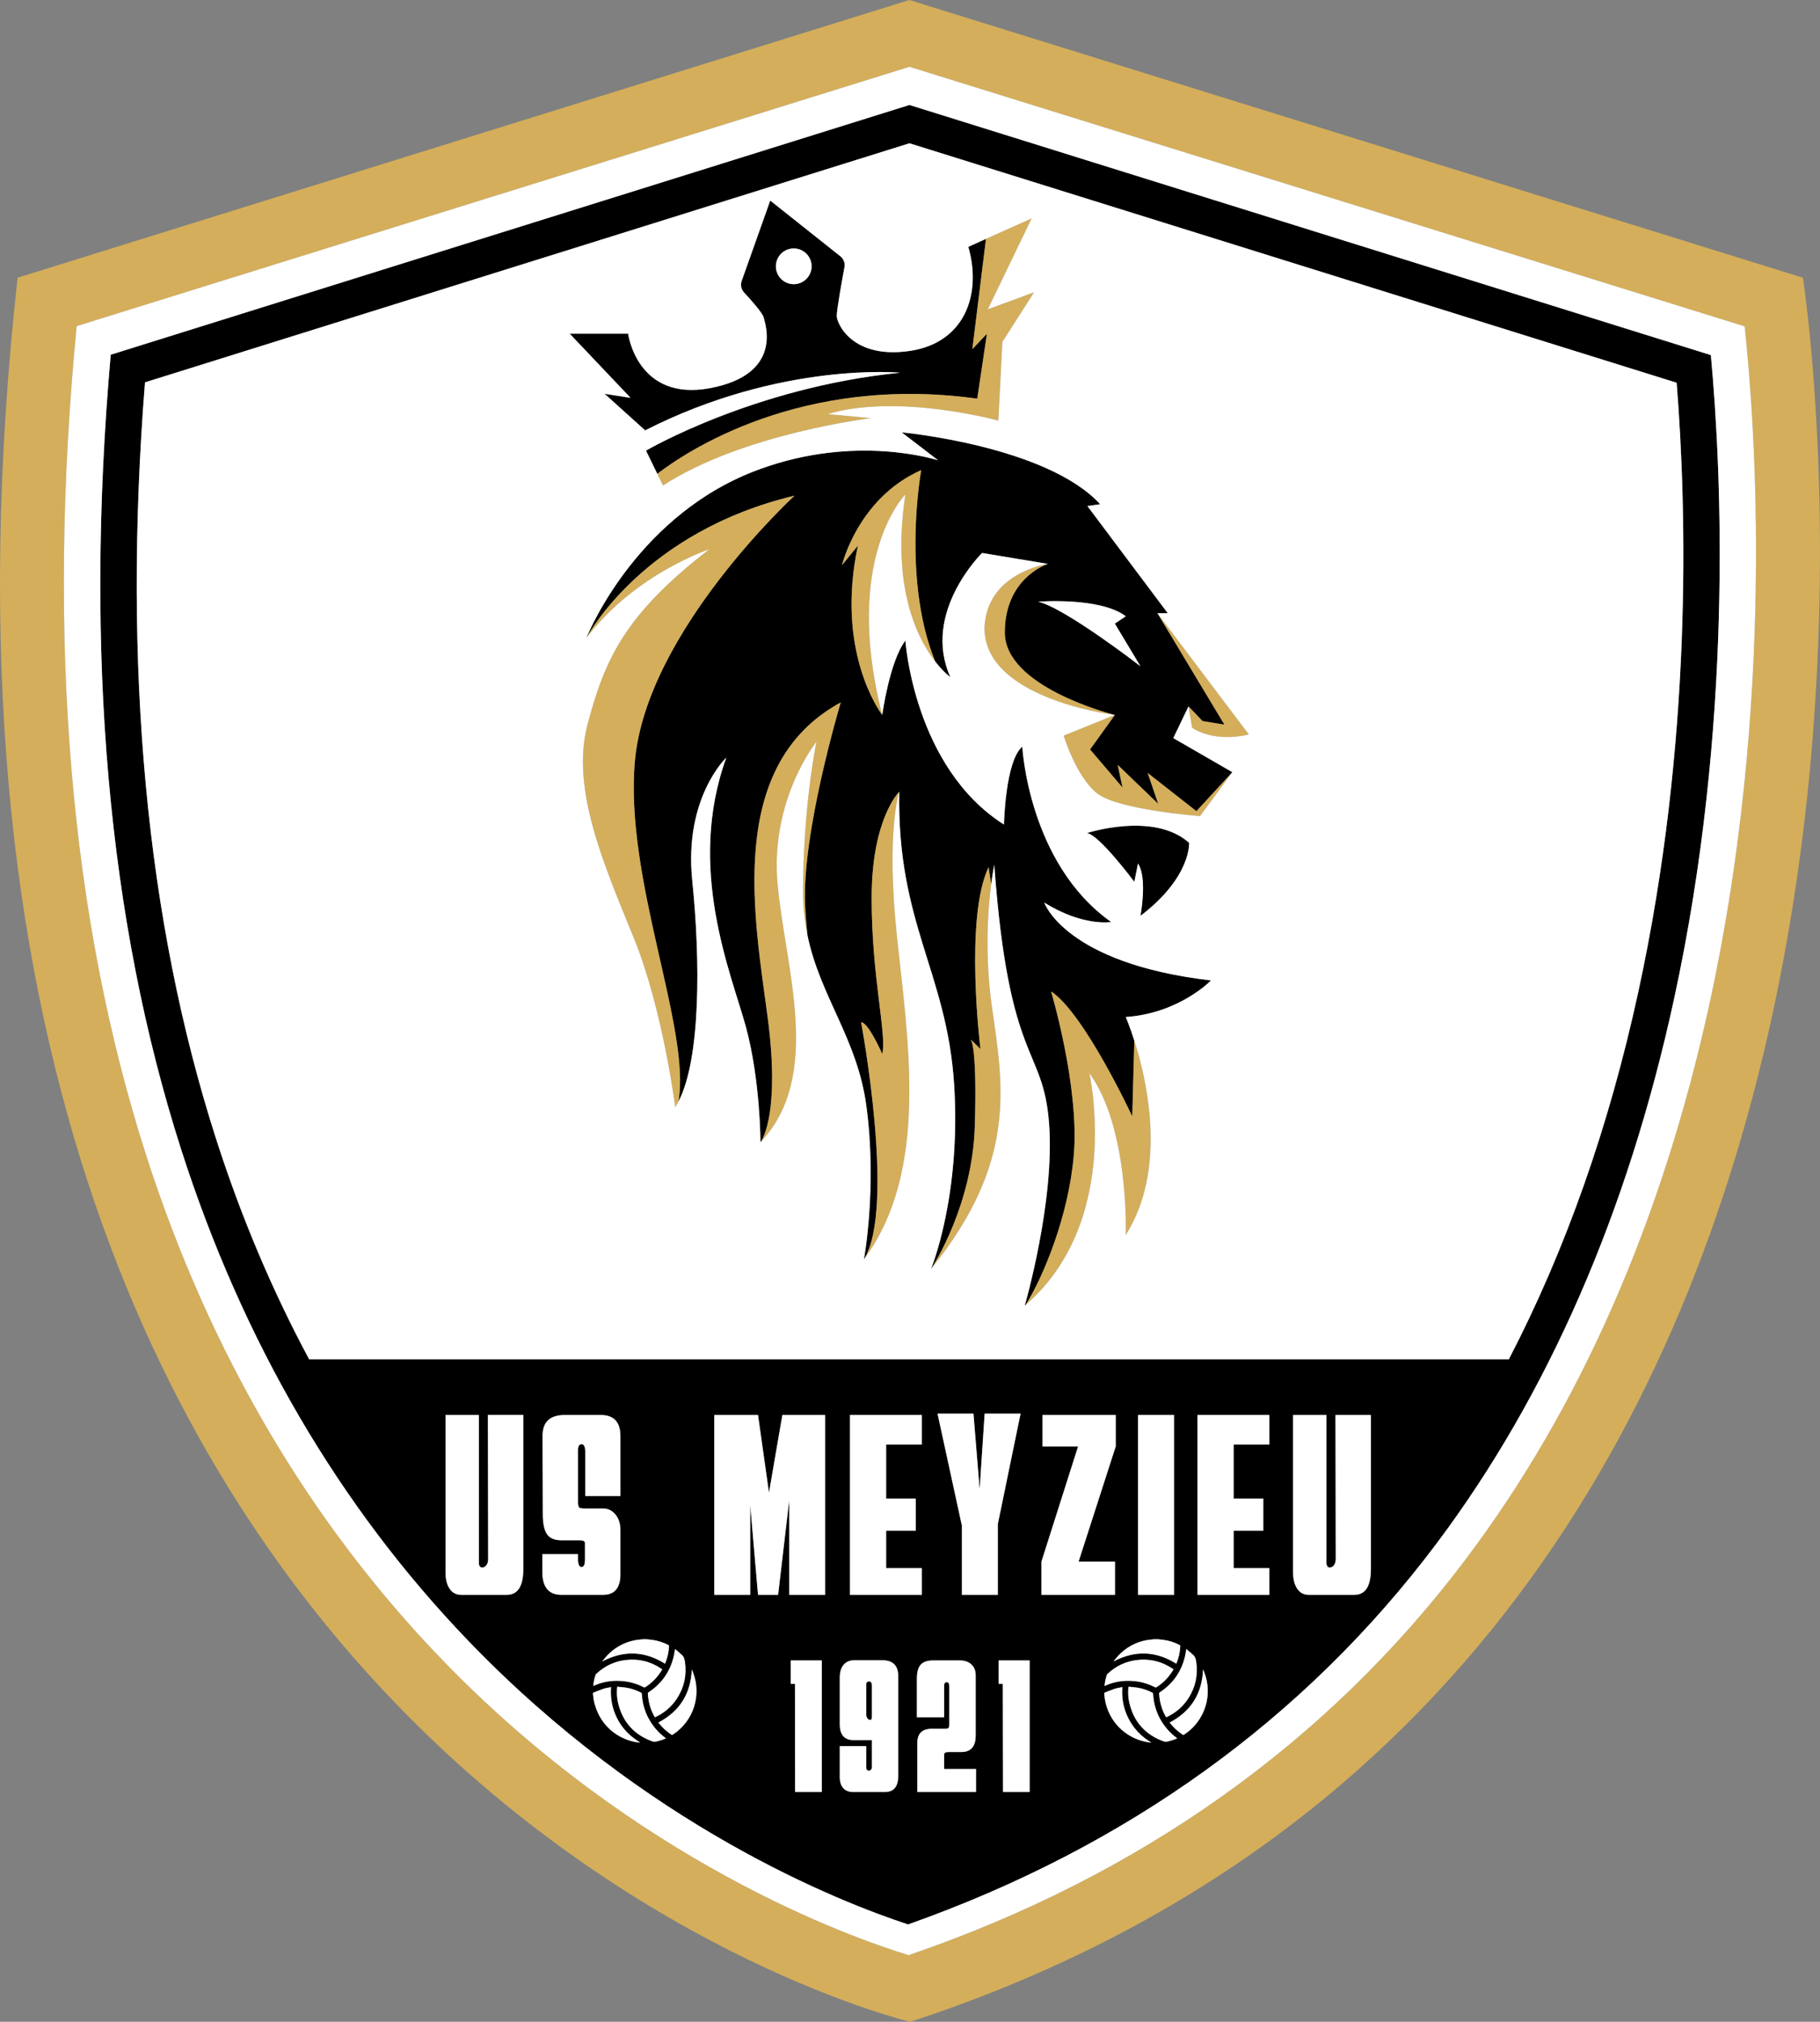
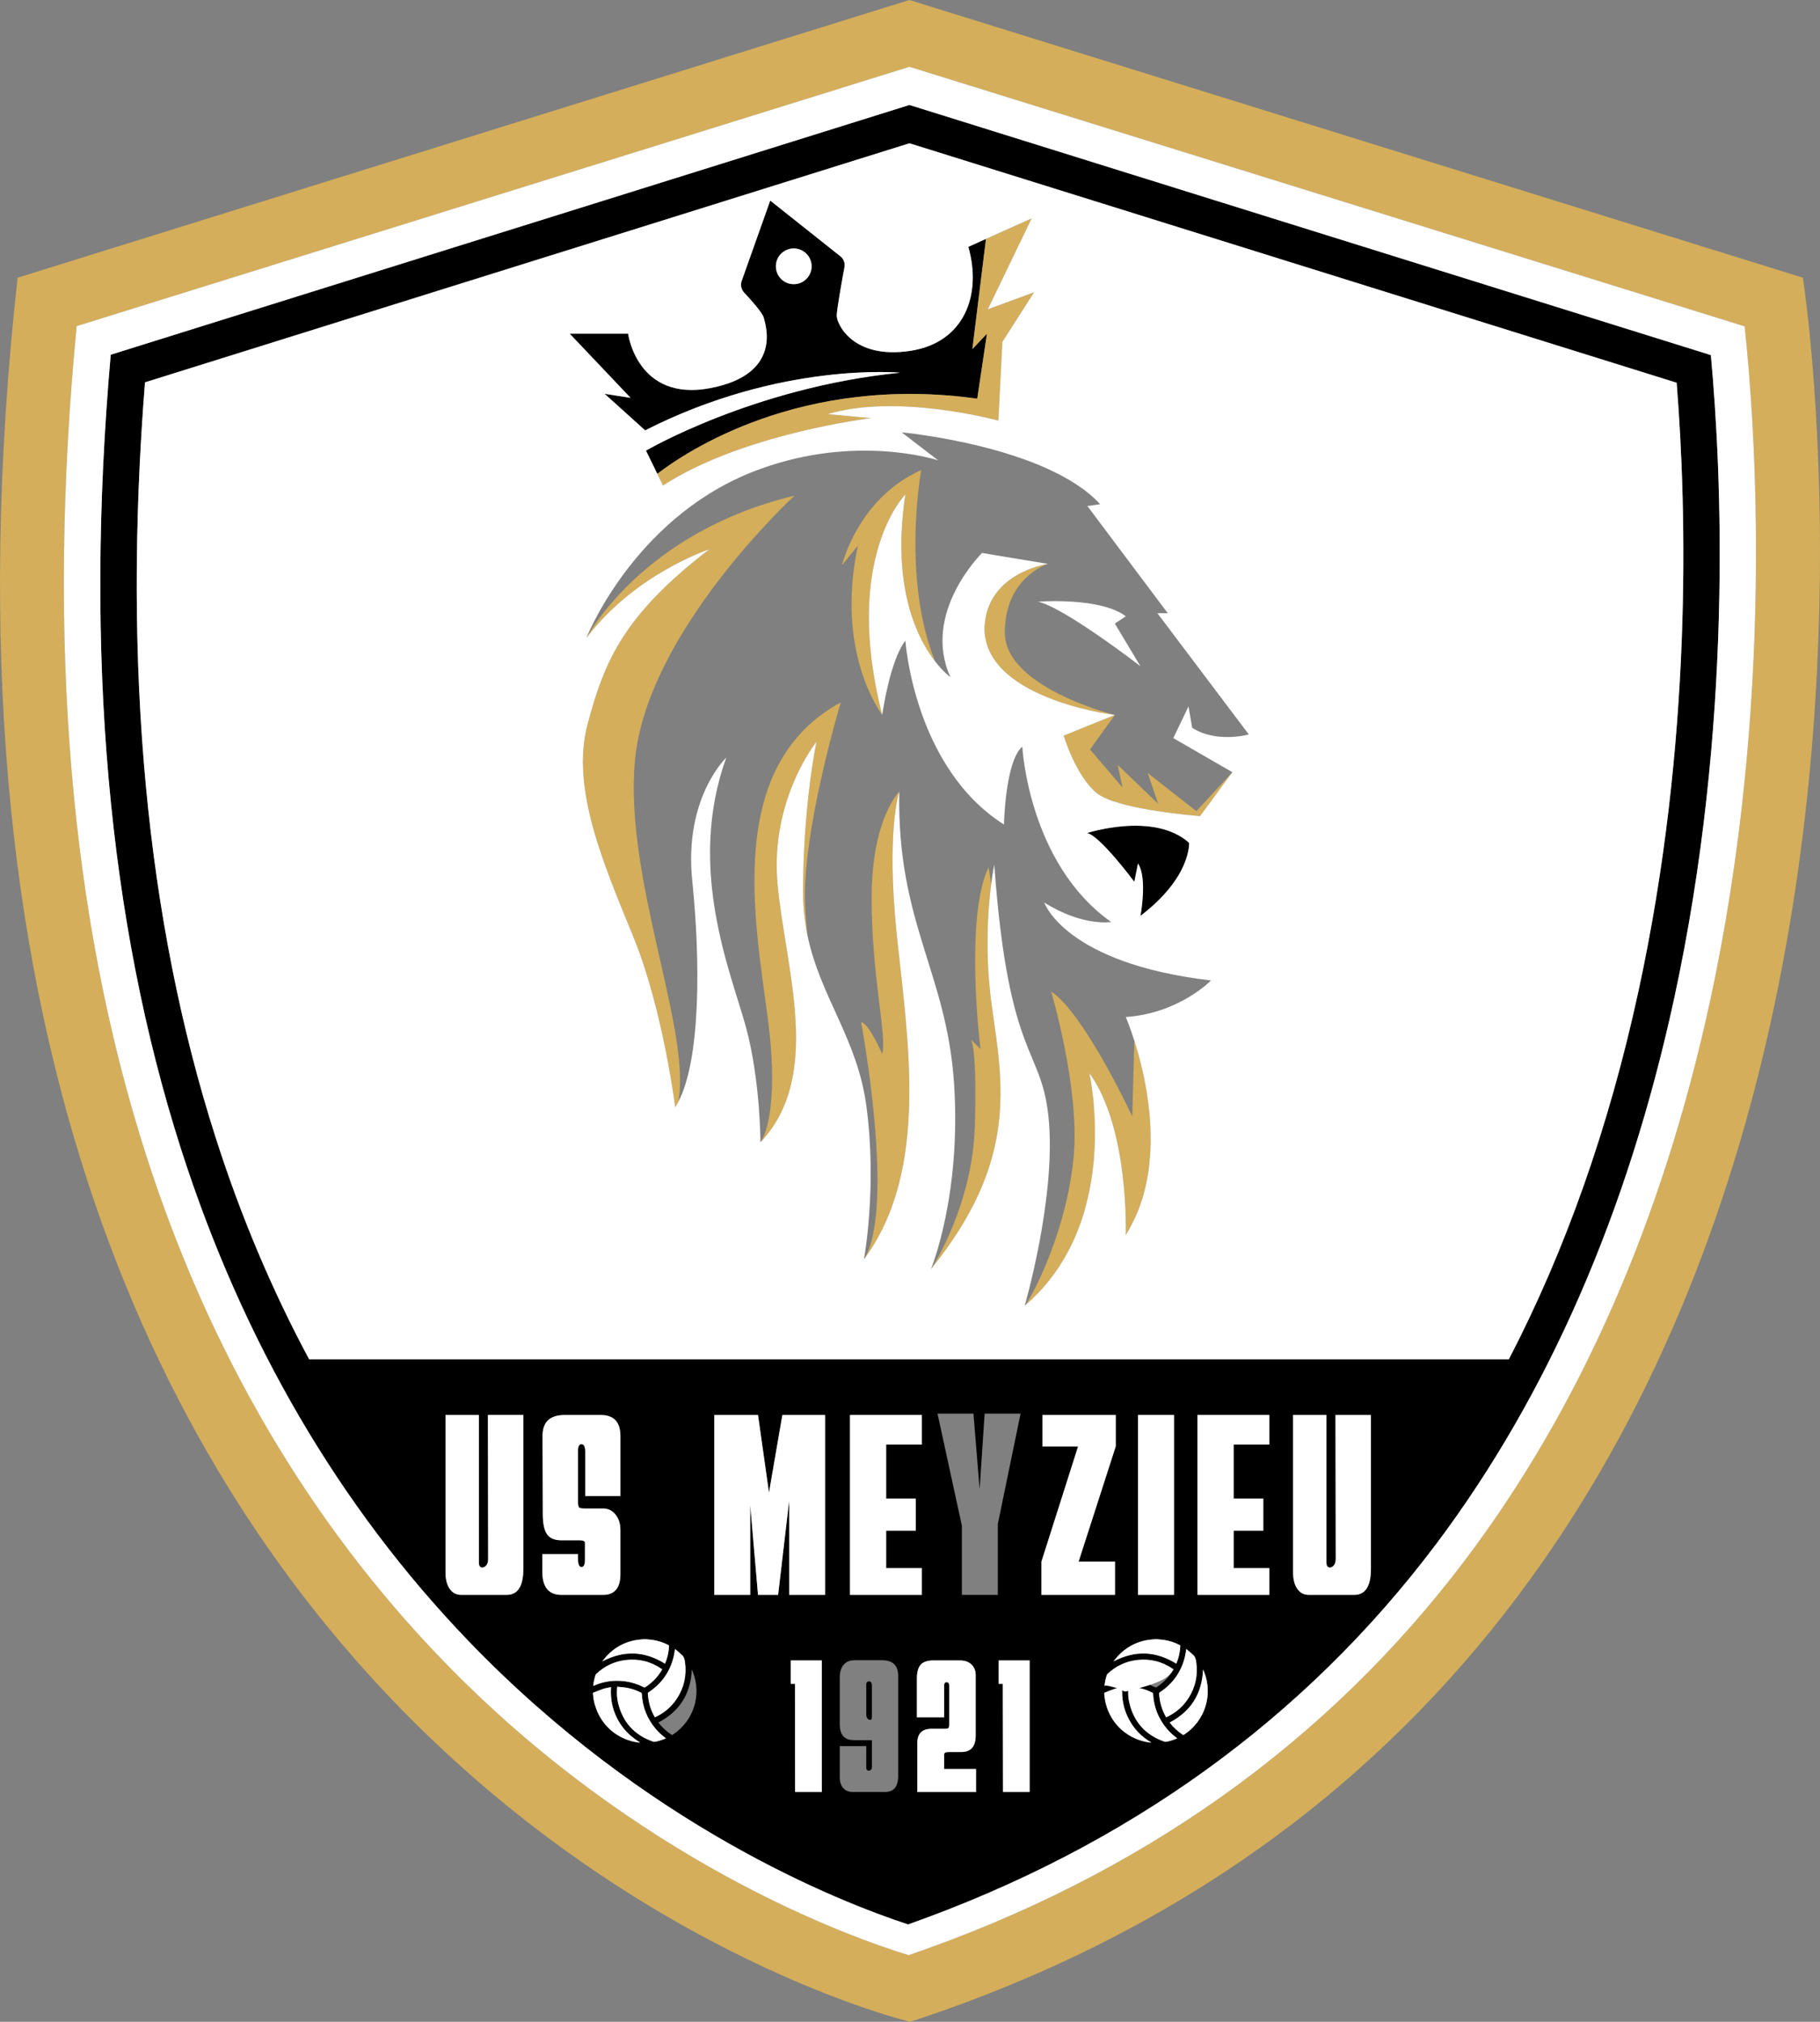
<svg xmlns="http://www.w3.org/2000/svg" version="1.1" id="Шар_2" x="0px" y="0px" viewBox="0 0 283.171 314.52" style="enable-background:new 0 0 283.171 314.52;" xml:space="preserve">
  <rect x="0" y="0" width="283.171" height="314.52" fill="#808080" stroke="none" />
  <style type="text/css">
	.st0{fill:#D4AE5A;}
	.st1{fill:#FFFFFF;}
</style>
  <g>
    <path d="M135.656,262.21c0-0.431-0.148-0.646-0.445-0.646    c-0.287,0-0.431,0.155-0.431,0.466v4.703c0,0.221,0.058,0.411,0.172,0.571    s0.253,0.24,0.417,0.24c0.115,0,0.188-0.027,0.222-0.083    c0.034-0.055,0.055-0.183,0.064-0.383V262.21z" />
    <path d="M266.188,55.24L141.498,16.33L17.228,55.18    c-4.1,46.54-0.42,88.1,10.94,123.58    c9.58,29.9,24.64,55.67,44.78,76.58    c27.61,28.68,57.46,40.46,68.34,44.03    c34.09-12.07,61.74-31.99,82.21-59.24    c17.31-23.05,29.74-51.51,36.94-84.61    C269.728,112.82,267.868,73.39,266.188,55.24z M81.428,244.06    c0,2.69-0.86,4.04-2.58,4.04h-7.11c-0.75,0-1.34-0.32-1.78-0.95    c-0.43-0.63-0.64-1.49-0.64-2.58v-24.45h5.19v22.93    c0,0.53,0.17,0.8,0.53,0.8c0.43,0,0.93-0.45,0.91-1.35l-0.04-22.38    h5.52V244.06z M84.378,244.49v-2.72h5.55v0.71    c0,0.86,0.18,1.29,0.55,1.29c0.36,0,0.54-0.39,0.54-1.17v-2.56    c0-0.29-0.28-0.43-0.82-0.43h-2.85c-1.04,0-1.78-0.31-2.22-0.91    c-0.44-0.61-0.66-1.63-0.67-3.07l-0.04-12.23    c-0.01-2.18,1.13-3.28,3.43-3.28h5.63c2.03,0,3.05,1.1,3.05,3.28    v9.32h-5.47v-6.9c0-0.78-0.2-1.16-0.58-1.16    c-0.37,0-0.55,0.33-0.55,1v7.82c0,0.54,0.05,0.88,0.15,1    c0.1,0.12,0.39,0.19,0.86,0.19h2.9c0.78,0,1.42,0.31,1.93,0.94    c0.5,0.63,0.76,1.43,0.76,2.4v6.91c-0.01,2.12-0.91,3.18-2.69,3.18    h-6.49C85.368,248.1,84.378,246.89,84.378,244.49z M100.908,263.26    c2.04-1.35,3.35-3.21,3.92-5.59c0.08-0.37,0.13-0.74,0.2-1.14    c0.26,0.21,0.51,0.42,0.75,0.63c0.08,0.06,0.15,0.15,0.23,0.21    c0.4,0.3,0.5,0.72,0.57,1.18c0.28,2.03-0.12,3.92-1.23,5.64    c-0.84,1.3-1.98,2.27-3.38,2.92c-0.02,0.01-0.05,0.02-0.08,0.03    c-0.27-0.46-0.49-0.94-0.66-1.44c-0.25-0.73-0.39-1.47-0.43-2.24    C100.788,263.36,100.828,263.31,100.908,263.26z M100.368,262.48    c-0.05,0.03-0.14,0.02-0.2-0.01C99.248,262,98.278,261.68,97.248,261.55    c-1.65-0.21-3.25-0.03-4.78,0.65c-0.04,0.02-0.08,0.04-0.13,0.06    c0,0-0.02,0-0.04,0c0.06-0.6,0.18-1.18,0.38-1.75    c0.02-0.05,0.06-0.09,0.1-0.13c1.3-1.21,2.82-1.93,4.57-2.14    c2.04-0.24,3.9,0.23,5.59,1.38c0.03,0.02,0.06,0.04,0.1,0.07    C102.368,260.85,101.478,261.77,100.368,262.48z M103.478,258.79    c0,0-0.01,0.01-0.02,0.01c-3.18-1.99-6.43-2.09-9.77-0.34    c0.23-0.28,0.45-0.57,0.7-0.84c1.22-1.32,2.72-2.15,4.49-2.48    c0.31-0.05,0.63-0.07,0.94-0.11c0.08-0.01,0.16-0.02,0.25-0.03h0.47    c0.3,0.03,0.6,0.06,0.9,0.1c0.9,0.12,1.76,0.39,2.56,0.81    c0.05,0.02,0.1,0.09,0.09,0.13    C104.058,256.99,103.848,257.91,103.478,258.79z M99.538,271.06    c0,0.01,0,0.02-0.01,0.03c-0.26-0.04-0.53-0.07-0.79-0.12    c-2.81-0.58-5.02-2.53-5.97-5.14c-0.17-0.45-0.31-0.93-0.4-1.42    c-0.04-0.26-0.07-0.53-0.1-0.79v-0.28    c0.53-0.21,1.05-0.44,1.59-0.62c0.38-0.12,0.79-0.18,1.21-0.27    c-0.13,1.78,0.2,3.43,1.01,4.97c0.54,1.05,1.27,1.92,2.14,2.66    c0.37,0.28,0.74,0.55,1.12,0.83c0.07,0.04,0.13,0.1,0.21,0.14    C99.548,271.05,99.548,271.06,99.538,271.06z M102.898,270.7    c-0.31,0.09-0.62,0.18-0.94,0.25c-0.1,0.02-0.23,0.02-0.33-0.02    c-2.92-1-4.74-3.01-5.46-6.01c-0.19-0.77-0.22-1.56-0.16-2.36    c0.01-0.04,0.02-0.08,0.03-0.17c0.45,0.05,0.9,0.07,1.33,0.14    c0.83,0.13,1.61,0.4,2.35,0.77c0.1,0.05,0.14,0.11,0.14,0.21    c0.11,2.03,0.82,3.83,2.12,5.39c0.44,0.53,0.94,0.99,1.49,1.41    c0.04,0.03,0.08,0.06,0.15,0.11    C103.358,270.52,103.138,270.62,102.898,270.7z M104.698,269.83    c-0.1,0.06-0.16,0.07-0.27,0c-0.74-0.5-1.39-1.1-1.94-1.8    c-0.02-0.02-0.03-0.05-0.05-0.07c3.33-1.75,5.04-4.5,5.2-8.25    c0.05,0.12,0.11,0.24,0.15,0.36    C109.218,263.64,107.928,267.72,104.698,269.83z M127.858,278.77h-4.15    l-0.02-16.83H123.038v-3.64h4.82V278.77z M128.378,248.1H122.788v-14.67    l-1.72,14.67h-3.13l-1.21-13.99v13.99h-5.59v-27.98h6.8l1.71,12.08    l2.08-12.08h6.65V248.1z M139.748,276.3c0,1.65-0.7,2.47-2.1,2.47    h-4.89c-0.67,0-1.19-0.2-1.55-0.6c-0.36-0.4-0.55-0.97-0.55-1.7    v-4.84h4.12v3.32c0,0.33,0.14,0.5,0.42,0.5c0.11,0,0.22-0.05,0.32-0.15    c0.09-0.09,0.14-0.2,0.14-0.32v-4.28h-2.81    c-1.46,0-2.19-0.82-2.19-2.46v-7.29c0-0.84,0.2-1.5,0.6-1.97    c0.4-0.47,0.95-0.71,1.67-0.71h4.32c1.67,0,2.5,0.81,2.5,2.44V276.3z     M132.248,248.1v-27.98h11.18v4.6h-5.55v8.4h4.61v5h-4.61v5.82h5.55    v4.16H132.248z M151.858,278.77h-9.14v-7.58c0-1.5,0.74-2.25,2.21-2.25h2.02    c0.32,0,0.52-0.04,0.61-0.11c0.08-0.08,0.13-0.26,0.13-0.54v-6.05    c0-0.37-0.14-0.56-0.41-0.56c-0.25,0-0.38,0.19-0.38,0.56v4.9h-4.24    v-6.01c0-1,0.2-1.72,0.59-2.17c0.39-0.44,1.04-0.66,1.94-0.66h4.18    c0.74,0,1.33,0.21,1.78,0.63c0.44,0.41,0.66,0.97,0.66,1.67v9.36    c0,1.72-0.74,2.58-2.21,2.58h-1.89c-0.33,0-0.55,0.04-0.66,0.1    c-0.1,0.07-0.15,0.2-0.15,0.4v2.15h4.96V278.77z M155.248,248.1    h-5.59v-10.75l-3.79-17.44h5.59l0.96,11.75l0.78-11.75h5.59l-3.54,17.18V248.1z     M160.198,278.77h-4.14l-0.03-16.83h-0.65v-3.64h4.82V278.77z M162.188,225    v-4.88h11.41V225l-5.78,17.93h5.66v5.17h-11.44v-5.17L167.738,225H162.188z     M178.428,255.14c0.31-0.05,0.63-0.07,0.94-0.11    c0.08-0.01,0.16-0.02,0.25-0.03h0.47c0.3,0.03,0.6,0.06,0.9,0.1    c0.9,0.12,1.76,0.39,2.56,0.81c0.04,0.02,0.1,0.09,0.09,0.13    c-0.03,0.95-0.24,1.87-0.61,2.75c0,0-0.01,0.01-0.02,0.01    c-3.19-1.99-6.43-2.09-9.77-0.34c0.23-0.28,0.45-0.57,0.7-0.84    C175.158,256.3,176.658,255.47,178.428,255.14z M177.068,248.1v-27.98h5.59    v27.98H177.068z M180.458,263.26c2.04-1.35,3.35-3.21,3.92-5.59    c0.08-0.37,0.13-0.74,0.2-1.14c0.26,0.21,0.51,0.42,0.75,0.63    c0.08,0.06,0.15,0.15,0.23,0.21c0.4,0.3,0.5,0.72,0.56,1.18    c0.29,2.03-0.11,3.92-1.22,5.64c-0.84,1.3-1.98,2.27-3.38,2.92    c-0.02,0.01-0.05,0.02-0.08,0.03c-0.27-0.46-0.49-0.94-0.66-1.44    c-0.25-0.73-0.39-1.47-0.43-2.24    C180.338,263.36,180.378,263.31,180.458,263.26z M179.918,262.48    c-0.05,0.03-0.14,0.02-0.2-0.01c-0.92-0.47-1.89-0.79-2.92-0.92    c-1.65-0.21-3.25-0.03-4.78,0.65c-0.04,0.02-0.08,0.04-0.13,0.06h-0.04    c0.06-0.6,0.18-1.18,0.38-1.75c0.01-0.05,0.06-0.09,0.1-0.13    c1.29-1.21,2.82-1.93,4.57-2.14c2.03-0.24,3.9,0.23,5.59,1.38    c0.03,0.02,0.06,0.04,0.1,0.07    C181.918,260.85,181.028,261.77,179.918,262.48z M179.078,271.09    c-0.26-0.04-0.53-0.07-0.79-0.12c-3.31-0.68-5.79-3.25-6.37-6.56    c-0.04-0.26-0.07-0.53-0.1-0.79v-0.28    c0.53-0.21,1.05-0.44,1.59-0.62c0.38-0.12,0.79-0.18,1.21-0.27    c-0.13,1.78,0.2,3.43,1.01,4.97c0.8,1.54,1.97,2.75,3.47,3.63    C179.088,271.06,179.088,271.08,179.078,271.09z M182.448,270.7    c-0.31,0.09-0.62,0.18-0.94,0.25c-0.1,0.02-0.23,0.02-0.33-0.02    c-2.92-1-4.74-3.01-5.46-6.01c-0.19-0.77-0.22-1.56-0.16-2.36    c0.01-0.04,0.02-0.08,0.03-0.17c0.45,0.05,0.9,0.07,1.33,0.14    c0.83,0.13,1.61,0.4,2.35,0.77c0.1,0.05,0.13,0.11,0.14,0.21    c0.11,2.03,0.81,3.83,2.12,5.39c0.44,0.53,0.94,0.99,1.49,1.41    c0.04,0.03,0.08,0.06,0.15,0.11    C182.908,270.52,182.688,270.62,182.448,270.7z M184.248,269.83    c-0.1,0.06-0.16,0.07-0.27,0c-0.74-0.5-1.39-1.1-1.94-1.8    c-0.02-0.02-0.03-0.05-0.05-0.07c3.33-1.75,5.04-4.5,5.2-8.25    c0.05,0.12,0.11,0.24,0.15,0.36    C188.768,263.64,187.478,267.72,184.248,269.83z M197.488,224.72h-5.55v8.4    h4.62v5h-4.62v5.82h5.55v4.16h-11.18v-27.98h11.18V224.72z M213.298,244.06    c0,2.69-0.86,4.04-2.58,4.04h-7.11c-0.75,0-1.34-0.32-1.77-0.95    s-0.65-1.49-0.65-2.58v-24.45h5.19v22.93c0,0.53,0.18,0.8,0.53,0.8    c0.44,0,0.93-0.45,0.92-1.35l-0.04-22.38h5.51V244.06z M254.898,154.31    c-4.58,21.07-11.33,40.18-20.14,57.14H48.098    c-5.76-10.73-10.62-22.22-14.53-34.44    c-10.82-33.77-14.52-73.3-11.01-117.53L141.498,22.29l119.37,37.25    C262.458,79.55,263.348,115.46,254.898,154.31z" />
-     <path d="M163.288,199.11c0.44-0.54,0.84-1.09,1.21-1.64    C164.118,198.02,163.718,198.57,163.288,199.11z M167.688,191.41    c0.46-1.15,0.84-2.3,1.16-3.46    C168.518,189.1,168.138,190.26,167.688,191.41z M169.738,183.92    c0.15-0.86,0.27-1.7,0.35-2.53    C169.998,182.22,169.878,183.06,169.738,183.92z M169.948,169.76    c0.07,0.55,0.14,1.17,0.21,1.86    C170.098,170.94,170.028,170.31,169.948,169.76z M162.468,140.4    c6.06,3.79,10.42,3.03,10.42,3.03    c-12.89-9.1-13.83-27.28-13.83-27.28    c-2.66,2.27-2.85,12.12-2.85,12.12    c-14.02-8.9-15.34-28.61-15.34-28.61    c-2.47,3.22-3.6,11.56-3.6,11.56c0-0.01,0-0.01-0.01-0.02    c-0.35-0.46-7.29-9.87-3.78-26.32l-2.47,3.03    c0,0,2.47-10.42,12.32-14.78c0,0-1.32,7.24-0.76,15.85    c0.08,1.13,0.18,2.29,0.33,3.46c0.2,1.57,0.47,3.15,0.82,4.71    c0.26,1.17,0.58,2.34,0.96,3.49c0.25,0.76,0.52,1.5,0.82,2.24    c0,0.01,0.01,0.01,0.01,0.02c1.23,1.59,2.24,2.35,2.36,2.44    c-4.53-10.05,4.93-19.32,4.93-19.32l10.24,1.7c0,0-0.01,0-0.03,0.01    c-0.45,0.15-6.67,2.39-6.67,10.67c0,8.3,15.98,12.53,17.06,12.81    c0.04,0.01,0.06,0.01,0.06,0.01l-3.86,5.37l5.06,5.93l-0.76-3.53    l6.31,6.06L178.568,120.25l7.58,5.94l5.59-6.07l-9.19-5.3l2.37-4.93    l2.18,2.28l3.41,0.56l-10.42-17.33h1.61l-12.51-16.68l1.99-0.28    c-8.33-9.09-30.88-11.18-30.88-11.18l5.67,4.35    c-0.46-0.14-12.78-4.06-27.65,1.34C99.468,79.72,91.748,97.98,91.248,99.21    c0.63-1.15,9.4-16.62,32.37-22.1c0,0-22.92,21.04-24.82,41.12    c-1.73,18.42,8.79,41.92,6.75,53.15c3.49-6.62,3.43-22.07,2.16-34.39    c-1.33-12.89,5.3-19.14,5.3-19.14c-6.25,17.24,0.76,33.54,3.04,41.87    c2.27,8.34,2.27,18,2.27,18s0,0,0.01-0.01    c0.01-0.01,0.01-0.01,0.01-0.02c0.01-0.01,0.02-0.02,0.02-0.03    c0.38-0.54,2.98-4.92,1.1-19.26c-2.02-15.41-6.7-39.28,11.35-49.13    c-0.17,0.59-6.04,20.25-5.54,31.44c0.07,1.68,0.21,3.3,0.38,4.86    c2,9.55,7.75,16.03,9.15,26.47c1.71,12.69-0.38,23.87-0.38,23.87    c4.99-7.95-0.44-36.88-0.44-36.88c1.14,0,3.29,4.93,3.29,4.93    c0.75-2.91-1.65-11.88-1.65-24.26c0-12.38,4.3-16.54,4.3-16.54    c-0.38,20.46,7.39,28.04,8.53,45.47c1.13,17.43-3.6,28.8-3.6,28.8    c0.01-0.01,0.02-0.02,0.02-0.03c0.38-0.57,6.43-9.96,6.8-22.2    c0.33-11.01-0.39-13.1-0.59-13.46l1.47,1.46    c0,0-2.53-20.34,1.26-28.3l0.41,2.64c0.25-1.91,0.48-3.02,0.48-3.02    c2.27,31.27,7.58,28.05,8.52,40.17c0.95,12.13-3.78,28.42-3.78,28.42    c0.06-0.05,0.12-0.1,0.17-0.15c2.72-4.38,6.67-13.8,7.47-23.34    c0.88-10.61-3.54-25.39-3.54-25.39c5.18,3.41,12.63,19.45,12.63,19.45    l0.32-11.79c-0.73-2.29-1.33-3.68-1.33-3.68    c8.34-0.57,13.26-5.69,13.26-5.69    C165.688,149.87,162.468,140.4,162.468,140.4z M175.158,95.87l-1.7,1.14    l3.98,6.63c0,0-11.75-9.09-15.92-10.04    C161.518,93.6,171.178,92.84,175.158,95.87z" />
    <path d="M177.438,142.48c0,0,1.13-5.87-0.38-8.15l-0.57,2.85    c0,0-5.5-7.39-7.39-7.58c0,0,10.42-3.41,15.91,1.51    C185.008,131.11,185.388,136.42,177.438,142.48z" />
    <path d="M151.288,54.31l2.12-17.15l-2.75,1.24    c2.14,7.45-0.61,14.87-8.97,16.17c-8.97,1.39-11.5-4.17-11.5-5.44    c0-0.97,0.82-5.51,1.2-7.57c0.12-0.63-0.12-1.27-0.61-1.67    l-10.94-8.69l-4.44,12.5c-0.22,0.62-0.08,1.31,0.36,1.79    c1.05,1.13,2.89,3.18,3.06,3.9c0.26,1.01,3.04,8.84-8.33,10.99    c-11.37,2.14-12.76-8.47-12.76-8.47h-9.09l9.47,9.98l-4.04-0.63    l6.31,5.69c21.1-10.74,39.67-8.97,39.67-8.97    C117.308,60.25,100.508,70.1,100.508,70.1l1.76,3.61    c4.3-3.31,22.28-15.52,49.78-11.69l1.51-10.11L151.288,54.31z     M123.498,44.21c-1.54,0-2.78-1.25-2.78-2.78c0-1.54,1.24-2.78,2.78-2.78    c1.53,0,2.78,1.24,2.78,2.78C126.278,42.96,125.028,44.21,123.498,44.21z" />
  </g>
  <g>
    <path class="st0" d="M280.508,43.2L141.488,0l-138.75,43.2    c-25.77,232.29,138.88,271.32,138.88,271.32    C314.238,258.06,280.508,43.2,280.508,43.2z M265.978,156.15    c-7.37,33.76-20.14,62.84-37.96,86.45    c-21.52,28.52-50.66,49.22-86.65,61.55    c-9.29-2.84-42.24-14.59-72.49-45.87    c-20.75-21.46-36.26-47.86-46.11-78.47    C10.858,142.77,7.218,99.37,11.928,50.73l129.57-40.34l129.95,40.38    C273.108,66.23,276.198,109.33,265.978,156.15z" />
    <path class="st0" d="M98.798,118.23c-1.73,18.42,8.79,41.92,6.75,53.15    c-0.16,0.3-0.32,0.59-0.49,0.85c0,0-1.9-15.16-6.45-26.34    c-4.54-11.18-9.85-23.11-7.2-33.16c2.66-10.04,5.69-17.05,18.95-27.28    c0,0-11.54,3.78-19.13,13.81c0.33-0.62,8.99-16.57,32.39-22.15    C123.618,77.11,100.698,98.15,98.798,118.23z" />
    <path class="st0" d="M145.498,102.88c-0.17-0.2-0.34-0.43-0.5-0.66    c-0.02-0.03-0.03-0.05-0.05-0.08c-0.35-0.49-0.71-1.05-1.06-1.68    c-0.03-0.05-0.06-0.11-0.1-0.16c-0.14-0.26-0.29-0.54-0.43-0.82    c-0.03-0.07-0.07-0.14-0.1-0.21c-0.18-0.34-0.35-0.7-0.51-1.08    c0-0.01-0.01-0.02-0.01-0.03c-0.16-0.36-0.31-0.73-0.45-1.12    c-0.04-0.11-0.09-0.22-0.13-0.33c-0.11-0.32-0.23-0.65-0.34-0.99    c-0.03-0.11-0.07-0.21-0.1-0.32c-0.14-0.44-0.27-0.9-0.39-1.37    c-0.02-0.09-0.04-0.18-0.06-0.27c-0.1-0.39-0.19-0.8-0.28-1.21    c-0.03-0.16-0.06-0.32-0.09-0.48c-0.08-0.41-0.15-0.83-0.22-1.26    c-0.02-0.12-0.04-0.24-0.06-0.37c-0.08-0.55-0.14-1.12-0.2-1.7    c-0.01-0.15-0.02-0.3-0.03-0.45c-0.04-0.46-0.07-0.93-0.1-1.41    c0-0.19-0.01-0.39-0.02-0.58c-0.02-0.55-0.03-1.11-0.02-1.69    c0-0.1-0.01-0.2-0.01-0.3c0.01-0.67,0.04-1.36,0.08-2.07    c0.01-0.2,0.02-0.4,0.03-0.6c0.04-0.55,0.09-1.11,0.14-1.69    c0.03-0.22,0.05-0.44,0.07-0.66c0.09-0.77,0.18-1.55,0.31-2.37    c0,0-9.85,9.85-3.61,34.28c-0.35-0.46-7.29-9.87-3.78-26.32    l-2.47,3.03c0,0,2.47-10.42,12.32-14.78c0,0-1.32,7.24-0.76,15.85    c0.08,1.13,0.18,2.29,0.33,3.46c0.2,1.57,0.47,3.15,0.82,4.71    c0.27,1.18,0.59,2.34,0.96,3.49    C144.928,101.4,145.198,102.14,145.498,102.88z" />
-     <path class="st0" d="M194.298,114.25c0,0-5.02,1.42-8.81-1.04l-0.57-3.32l2.18,2.28    l3.41,0.56l-10.42-17.33L194.298,114.25z" />
    <path class="st0" d="M173.398,111.21c-1.19-0.15-20.4-2.8-20.22-13.63    c0.37-8.26,9.28-9.77,9.83-9.85c-0.45,0.15-6.67,2.39-6.67,10.67    C156.338,106.7,172.318,110.93,173.398,111.21z" />
    <path class="st0" d="M191.738,120.12l-5.02,6.83c0,0-12.88-0.95-16.11-3.6    c-3.22-2.66-5.11-8.91-5.11-8.91l7.96-3.22l-3.86,5.37l5.06,5.93    l-0.76-3.53l6.31,6.06L178.568,120.25l7.58,5.94L191.738,120.12z" />
    <path class="st0" d="M125.268,140.71c0.07,1.68,0.21,3.3,0.38,4.86    c-0.11-0.52-0.21-1.05-0.29-1.58c-0.05-0.3-0.09-0.61-0.13-0.91    c-0.05-0.41-0.1-0.83-0.14-1.26c-0.02-0.25-0.04-0.51-0.06-0.77    c-0.05-0.7-0.08-1.42-0.08-2.17c0-13.64,2.09-23.49,2.09-23.49    s-7.2,8.9-6.07,21.98c1.14,13.06,7.19,29.9-2.63,40.32    c0.27-0.37,3.04-4.61,1.12-19.29c-2.02-15.41-6.7-39.28,11.35-49.13    C130.638,109.86,124.768,129.52,125.268,140.71z" />
    <path class="st0" d="M134.418,195.91c4.99-7.95-0.44-36.88-0.44-36.88    c1.14,0,3.29,4.93,3.29,4.93c0.75-2.91-1.65-11.88-1.65-24.26    c0-12.38,4.3-16.54,4.3-16.54s-2.08,6.06-0.38,22.35    C141.248,161.81,144.658,182.08,134.418,195.91z" />
    <path class="st0" d="M179.028,177.36v0.49c-0.02,0.6-0.04,1.21-0.08,1.82    c-0.01,0.12-0.02,0.24-0.03,0.36c-0.04,0.52-0.09,1.03-0.16,1.55    c-0.02,0.17-0.04,0.34-0.06,0.51c-0.09,0.62-0.19,1.23-0.32,1.84    c-0.02,0.1-0.04,0.19-0.06,0.28c-0.12,0.54-0.25,1.07-0.4,1.61    c-0.05,0.16-0.1,0.32-0.14,0.49c-0.19,0.61-0.39,1.22-0.62,1.82    c-0.02,0.05-0.04,0.1-0.06,0.15c-0.22,0.55-0.47,1.1-0.73,1.65    c-0.08,0.15-0.15,0.3-0.23,0.45c-0.3,0.59-0.62,1.18-0.98,1.74    c0,0,0.57-16.67-5.68-25.2c0,0,0.07,0.32,0.18,0.89    c0.01,0.11,0.03,0.23,0.06,0.35c0.05,0.31,0.1,0.66,0.16,1.07    c0.09,0.67,0.19,1.47,0.28,2.39v0.07    c0.2,2.27,0.31,5.19,0.05,8.43c-0.01,0.01-0.01,0.02,0,0.04    c-0.14,1.62-0.36,3.32-0.71,5.05c-0.18,0.88-0.39,1.76-0.63,2.65    c-0.01,0.03-0.02,0.06-0.02,0.09c-0.33,1.15-0.71,2.31-1.16,3.46    c-0.02,0.04-0.03,0.07-0.04,0.11c-0.23,0.55-0.46,1.1-0.72,1.65    c-0.29,0.63-0.6,1.26-0.94,1.87c-0.3,0.54-0.61,1.06-0.94,1.58    c-0.18,0.29-0.36,0.57-0.55,0.85c-0.38,0.55-0.78,1.1-1.21,1.64    c-0.21,0.27-0.43,0.54-0.66,0.8c-0.22,0.27-0.46,0.53-0.69,0.79    c-0.24,0.26-0.49,0.52-0.74,0.77c-0.2,0.2-0.4,0.4-0.61,0.61    c-0.32,0.29-0.64,0.59-0.98,0.88c2.72-4.38,6.67-13.8,7.47-23.34    c0.88-10.61-3.54-25.39-3.54-25.39c5.18,3.41,12.63,19.45,12.63,19.45    l0.32-11.79c0.06,0.2,0.13,0.4,0.19,0.61    c0.13,0.42,0.26,0.86,0.39,1.33c0.07,0.24,0.14,0.47,0.2,0.72    c0.01,0.06,0.02,0.11,0.04,0.17c0.12,0.44,0.23,0.9,0.34,1.38    c0.01,0.04,0.03,0.09,0.04,0.13c0.11,0.5,0.23,1.02,0.34,1.55    c0.02,0.1,0.03,0.2,0.05,0.3c0.1,0.46,0.18,0.93,0.26,1.4    c0.02,0.11,0.04,0.21,0.06,0.31c0.09,0.55,0.17,1.11,0.24,1.67    c0.02,0.13,0.04,0.26,0.05,0.38c0.06,0.48,0.11,0.95,0.16,1.44    c0.01,0.14,0.02,0.28,0.04,0.43c0.04,0.58,0.08,1.17,0.11,1.76    c0,0.13,0,0.27,0.01,0.4C179.018,176.37,179.028,176.86,179.028,177.36z" />
    <path class="st0" d="M151.668,175.2c0.34-11.3-0.43-13.2-0.6-13.48    l1.48,1.48c0,0-2.53-20.34,1.26-28.3l0.41,2.64    c-0.06,0.47-0.12,0.98-0.18,1.54c0,0.03-0.01,0.07-0.01,0.11    c-0.02,0.24-0.05,0.49-0.07,0.75c-0.01,0.04-0.01,0.08-0.01,0.12    c-0.06,0.58-0.1,1.2-0.15,1.86c0,0.07-0.01,0.15-0.01,0.23    c-0.02,0.25-0.03,0.51-0.04,0.77c-0.01,0.09-0.01,0.17-0.02,0.26    c-0.01,0.35-0.03,0.69-0.04,1.05c0,0,0,0,0,0.01    c-0.01,0.34-0.02,0.7-0.03,1.06v0.32    c-0.01,0.27-0.01,0.55-0.01,0.83v0.34c0,0.39,0,0.77,0.01,1.17    c0,0.01,0,0.02,0,0.02c0.01,0.39,0.02,0.78,0.03,1.17    c0,0.12,0.01,0.25,0.01,0.38c0.02,0.29,0.03,0.59,0.04,0.89    c0.01,0.13,0.02,0.26,0.02,0.39c0.03,0.42,0.05,0.84,0.09,1.27    c0,0.01,0,0.02,0,0.02c0.03,0.42,0.07,0.85,0.11,1.27    c0.01,0.14,0.02,0.27,0.04,0.4c0.03,0.32,0.06,0.65,0.1,0.97    c0.01,0.14,0.03,0.27,0.04,0.41c0.06,0.45,0.12,0.9,0.18,1.35    c1.7,12.12,4.17,24.06-9.45,40.9    C145.248,196.83,151.298,187.44,151.668,175.2z" />
    <path class="st0" d="M160.888,45.47l-4.93,7.71l-0.63,12.25c0,0-15.66-4.3-26.53-1.01    l6.7,0.63c0,0-19.96,2.4-32.34,10.48l-0.89-1.82    c4.3-3.31,22.28-15.52,49.78-11.69l1.51-10.11l-2.27,2.4    l2.12-17.15l7.1-3.18l-6.82,14.14L160.888,45.47z" />
  </g>
  <g>
    <path class="st1" d="M75.95,242.497c0.013,0.902-0.481,1.354-0.913,1.354    c-0.356,0-0.534-0.267-0.534-0.8v-22.928h-5.191v22.687v1.758    c0,1.094,0.216,1.955,0.648,2.584s1.023,0.943,1.774,0.943h2.216h4.898    c1.717,0,2.575-1.347,2.575-4.04v-23.933h-5.512L75.95,242.497z" />
    <path class="st1" d="M207.824,242.497c0.013,0.902-0.481,1.354-0.913,1.354    c-0.356,0-0.534-0.267-0.534-0.8v-22.928h-5.191v24.445    c0,1.094,0.216,1.955,0.648,2.584s1.023,0.943,1.774,0.943h5.931h1.183    c1.717,0,2.575-1.347,2.575-4.04v-0.268v-23.664h-5.512L207.824,242.497z" />
    <path class="st1" d="M96.526,244.917v-6.908c0-0.971-0.254-1.771-0.763-2.399    c-0.509-0.629-1.151-0.943-1.926-0.943h-2.899c-0.471,0-0.757-0.062-0.858-0.185    c-0.102-0.123-0.152-0.458-0.152-1.005v-7.817c0-0.67,0.184-1.005,0.553-1.005    c0.381,0,0.572,0.39,0.572,1.169v6.895h5.474v-9.315    c0-2.188-1.017-3.281-3.051-3.281h-5.626c-2.301,0-3.446,1.094-3.433,3.281l0.038,12.226    c0.013,1.436,0.239,2.458,0.677,3.066s1.179,0.912,2.222,0.912h2.842    c0.547,0,0.82,0.144,0.82,0.431v0.595v1.966c0,0.779-0.178,1.169-0.534,1.169    c-0.369,0-0.553-0.431-0.553-1.292v-0.71h-5.55v2.72    c0,2.406,0.992,3.609,2.975,3.609h6.485    C95.617,248.096,96.514,247.036,96.526,244.917z" />
    <polygon class="st1" points="162.037,248.096 173.48,248.096 173.48,242.928 167.816,242.928     173.594,225.004 173.594,220.123 162.189,220.123 162.189,225.004 167.74,225.004     162.037,242.928  " />
    <rect x="177.072" y="220.123" class="st1" width="5.588" height="27.973" />
    <polygon class="st1" points="186.311,248.096 197.488,248.096 197.488,243.942 191.938,243.942     191.938,238.124 196.553,238.124 196.553,233.12 191.938,233.12 191.938,224.724     197.488,224.724 197.488,220.123 186.311,220.123  " />
    <polygon class="st1" points="143.425,243.942 137.875,243.942 137.875,238.124 142.49,238.124     142.49,233.12 137.875,233.12 137.875,224.724 143.425,224.724 143.425,220.123     132.248,220.123 132.248,248.096 143.425,248.096  " />
-     <polygon class="st1" points="153.199,219.914 152.422,231.661 151.46,219.914 145.872,219.914     149.662,237.345 149.662,248.096 155.25,248.096 155.25,237.093 158.786,219.914  " />
    <polygon class="st1" points="121.728,220.123 119.643,232.198 117.938,220.123 116.723,220.123     111.135,220.123 111.135,248.096 116.723,248.096 116.723,234.109 117.938,248.096     121.064,248.096 122.788,233.429 122.788,248.096 128.376,248.096 128.376,220.123     122.788,220.123  " />
    <polygon class="st1" points="123.037,261.939 123.683,261.939 123.712,278.768 127.86,278.768     127.86,258.303 123.037,258.303  " />
-     <path class="st1" d="M137.25,258.272h-4.32c-0.718,0-1.275,0.236-1.672,0.707    s-0.596,1.127-0.596,1.968v7.288c0,1.643,0.727,2.464,2.182,2.464h2.813v4.283    c0,0.12-0.048,0.228-0.144,0.322c-0.096,0.096-0.201,0.144-0.315,0.144    c-0.278,0-0.417-0.166-0.417-0.496v-3.321h-4.12v4.839    c0,0.731,0.182,1.297,0.545,1.698c0.364,0.4,0.88,0.601,1.55,0.601h4.895    c1.397,0,2.096-0.821,2.096-2.464v-15.598    C139.748,259.084,138.915,258.272,137.25,258.272z M135.656,267.078    c-0.009,0.2-0.031,0.328-0.064,0.383c-0.034,0.056-0.107,0.083-0.222,0.083    c-0.163,0-0.302-0.08-0.417-0.24s-0.172-0.351-0.172-0.571v-4.703    c0-0.311,0.144-0.466,0.431-0.466c0.296,0,0.445,0.216,0.445,0.646V267.078z" />
    <path class="st1" d="M146.894,273.041c0-0.2,0.053-0.333,0.158-0.398    s0.326-0.098,0.66-0.098h1.881c1.475,0,2.211-0.861,2.211-2.585v-9.358    c0-0.701-0.221-1.26-0.66-1.675c-0.441-0.416-1.033-0.624-1.779-0.624h-4.178    c-0.9,0-1.545,0.221-1.938,0.661c-0.393,0.441-0.59,1.162-0.59,2.164v6.011    h4.234v-4.899c0-0.37,0.131-0.556,0.389-0.556c0.268,0,0.402,0.186,0.402,0.556    v6.053c0,0.28-0.043,0.458-0.129,0.533c-0.088,0.075-0.287,0.112-0.604,0.112    h-2.023c-1.475,0-2.211,0.752-2.211,2.254v7.576h9.143v-3.576h-4.967V273.041z" />
    <polygon class="st1" points="155.379,261.939 156.024,261.939 156.053,278.768 160.201,278.768     160.201,258.303 155.379,258.303  " />
    <path class="st1" d="M104,255.909c-0.805-0.421-1.659-0.694-2.559-0.813    c-0.3-0.04-0.603-0.063-0.904-0.094c-0.157,0-0.315,0-0.472,0    c-0.082,0.01-0.165,0.02-0.247,0.029c-0.312,0.036-0.627,0.055-0.935,0.111    c-1.774,0.324-3.274,1.156-4.497,2.479c-0.246,0.266-0.464,0.557-0.694,0.836    c3.337-1.753,6.583-1.65,9.77,0.344c0.004-0.003,0.015-0.008,0.019-0.017    c0.367-0.878,0.577-1.791,0.613-2.742    C104.094,255.999,104.043,255.932,104,255.909z" />
    <path class="st1" d="M98.214,270.081c-0.867-0.74-1.592-1.615-2.139-2.658    c-0.811-1.545-1.135-3.193-1.003-4.973c-0.425,0.093-0.832,0.148-1.215,0.273    c-0.54,0.177-1.062,0.407-1.592,0.614c0,0.094,0,0.189,0,0.283    c0.035,0.263,0.062,0.528,0.107,0.79c0.086,0.495,0.227,0.966,0.394,1.424    c0.954,2.607,3.161,4.555,5.972,5.133c0.262,0.054,0.529,0.083,0.794,0.124    c0.004-0.011,0.008-0.021,0.011-0.032c0.001-0.003,0.002-0.006,0.003-0.009    c-0.074-0.044-0.137-0.098-0.21-0.143    C98.935,270.656,98.563,270.379,98.214,270.081z" />
    <path class="st1" d="M101.89,267.145c0.032-0.013,0.056-0.022,0.078-0.032    c1.403-0.654,2.538-1.621,3.377-2.921c1.113-1.725,1.512-3.61,1.227-5.644    c-0.064-0.456-0.169-0.882-0.565-1.176c-0.083-0.062-0.148-0.148-0.228-0.216    c-0.245-0.209-0.492-0.415-0.748-0.629c-0.073,0.402-0.122,0.775-0.208,1.139    c-0.563,2.384-1.872,4.248-3.919,5.593c-0.078,0.051-0.115,0.1-0.109,0.2    c0.045,0.767,0.182,1.517,0.432,2.244    C101.4,266.202,101.616,266.682,101.89,267.145z" />
    <path class="st1" d="M101.975,268.896c-1.302-1.559-2.005-3.355-2.116-5.382    c-0.006-0.108-0.043-0.165-0.141-0.214c-0.744-0.376-1.524-0.642-2.346-0.772    c-0.437-0.069-0.882-0.093-1.335-0.139c-0.013,0.092-0.022,0.133-0.025,0.174    c-0.065,0.794-0.032,1.584,0.154,2.358c0.722,2.997,2.545,5.003,5.459,6.011    c0.102,0.035,0.228,0.039,0.334,0.015c0.316-0.072,0.63-0.155,0.939-0.252    c0.236-0.074,0.464-0.174,0.721-0.272c-0.07-0.055-0.109-0.087-0.15-0.117    C102.919,269.892,102.417,269.426,101.975,268.896z" />
    <path class="st1" d="M103.035,259.694c-0.04-0.031-0.067-0.055-0.096-0.075    c-1.692-1.152-3.555-1.623-5.589-1.379c-1.756,0.21-3.277,0.935-4.568,2.142    c-0.041,0.038-0.089,0.082-0.106,0.132c-0.193,0.566-0.317,1.147-0.374,1.744    c0.02,0,0.031,0.003,0.04-0.001c0.044-0.017,0.087-0.035,0.13-0.054    c1.529-0.683,3.128-0.862,4.777-0.65c1.026,0.132,1.998,0.448,2.921,0.918    c0.054,0.028,0.149,0.038,0.195,0.009    C101.478,261.773,102.364,260.848,103.035,259.694z" />
-     <path class="st1" d="M107.635,259.708c-0.157,3.755-1.871,6.499-5.194,8.253    c0.013,0.019,0.029,0.046,0.048,0.07c0.55,0.704,1.196,1.302,1.939,1.798    c0.105,0.07,0.172,0.064,0.273-0.002c3.227-2.106,4.519-6.182,3.09-9.76    C107.744,259.949,107.69,259.835,107.635,259.708z" />
    <path class="st1" d="M173.24,258.458c3.337-1.753,6.583-1.65,9.77,0.344    c0.004-0.003,0.015-0.008,0.019-0.017c0.367-0.878,0.577-1.791,0.613-2.742    c0.002-0.045-0.049-0.112-0.092-0.135c-0.805-0.421-1.659-0.694-2.559-0.813    c-0.3-0.04-0.603-0.063-0.904-0.094c-0.157,0-0.315,0-0.472,0    c-0.082,0.01-0.165,0.02-0.247,0.029c-0.312,0.036-0.627,0.055-0.935,0.111    c-1.774,0.324-3.274,1.156-4.497,2.479    C173.688,257.888,173.47,258.179,173.24,258.458z" />
    <path class="st1" d="M175.624,267.423c-0.811-1.545-1.135-3.193-1.003-4.973    c-0.425,0.093-0.832,0.148-1.215,0.273c-0.54,0.177-1.062,0.407-1.592,0.614    c0,0.094,0,0.189,0,0.283c0.035,0.263,0.062,0.528,0.107,0.79    c0.574,3.315,3.062,5.878,6.366,6.557c0.262,0.054,0.529,0.083,0.794,0.124    c0.005-0.013,0.01-0.027,0.014-0.04    C177.596,270.165,176.432,268.962,175.624,267.423z" />
    <path class="st1" d="M181.439,267.145c0.032-0.013,0.056-0.022,0.078-0.032    c1.403-0.654,2.538-1.621,3.377-2.921c1.113-1.725,1.512-3.61,1.227-5.644    c-0.064-0.456-0.169-0.882-0.565-1.176c-0.083-0.062-0.148-0.148-0.228-0.216    c-0.245-0.209-0.492-0.415-0.748-0.629c-0.073,0.402-0.122,0.775-0.208,1.139    c-0.563,2.384-1.872,4.248-3.919,5.593c-0.078,0.051-0.115,0.1-0.109,0.2    c0.045,0.767,0.182,1.517,0.432,2.244    C180.949,266.202,181.165,266.682,181.439,267.145z" />
    <path class="st1" d="M181.524,268.896c-1.303-1.559-2.005-3.355-2.116-5.382    c-0.006-0.108-0.043-0.165-0.141-0.214c-0.744-0.376-1.524-0.642-2.346-0.772    c-0.437-0.069-0.882-0.093-1.335-0.139c-0.013,0.092-0.022,0.133-0.025,0.174    c-0.065,0.794-0.032,1.584,0.154,2.358c0.722,2.997,2.545,5.003,5.459,6.011    c0.102,0.035,0.228,0.039,0.334,0.015c0.316-0.072,0.63-0.155,0.939-0.252    c0.236-0.074,0.464-0.174,0.721-0.272c-0.07-0.055-0.109-0.087-0.15-0.117    C182.468,269.892,181.967,269.426,181.524,268.896z" />
-     <path class="st1" d="M182.584,259.694c-0.04-0.031-0.067-0.055-0.096-0.075    c-1.692-1.152-3.555-1.623-5.589-1.379c-1.756,0.21-3.277,0.935-4.568,2.142    c-0.041,0.038-0.089,0.082-0.106,0.132c-0.193,0.566-0.317,1.147-0.374,1.744    c0.02,0,0.031,0.003,0.04-0.001c0.044-0.017,0.087-0.035,0.13-0.054    c1.529-0.683,3.128-0.862,4.777-0.65c1.026,0.132,1.998,0.448,2.921,0.918    c0.054,0.028,0.149,0.038,0.195,0.009    C181.027,261.773,181.913,260.848,182.584,259.694z" />
+     <path class="st1" d="M182.584,259.694c-0.04-0.031-0.067-0.055-0.096-0.075    c-1.692-1.152-3.555-1.623-5.589-1.379c-1.756,0.21-3.277,0.935-4.568,2.142    c-0.041,0.038-0.089,0.082-0.106,0.132c-0.193,0.566-0.317,1.147-0.374,1.744    c0.02,0,0.031,0.003,0.04-0.001c0.044-0.017,0.087-0.035,0.13-0.054    c1.026,0.132,1.998,0.448,2.921,0.918    c0.054,0.028,0.149,0.038,0.195,0.009    C181.027,261.773,181.913,260.848,182.584,259.694z" />
    <path class="st1" d="M187.184,259.708c-0.157,3.755-1.871,6.499-5.194,8.253    c0.013,0.019,0.029,0.046,0.048,0.07c0.55,0.704,1.196,1.302,1.939,1.798    c0.105,0.07,0.172,0.064,0.273-0.002c3.227-2.106,4.519-6.182,3.09-9.76    C187.293,259.949,187.239,259.835,187.184,259.708z" />
    <path class="st1" d="M271.448,50.77L141.498,10.39L11.928,50.73    c-4.71,48.64-1.07,92.04,10.84,129.08    c9.85,30.61,25.36,57.01,46.11,78.47c30.25,31.28,63.2,43.03,72.49,45.87    c35.99-12.33,65.13-33.03,86.65-61.55    c17.82-23.61,30.59-52.69,37.96-86.45    C276.198,109.33,273.108,66.23,271.448,50.77z M260.438,155.52    c-7.2,33.1-19.63,61.56-36.94,84.61    c-20.47,27.25-48.12,47.17-82.21,59.24    c-10.88-3.57-40.73-15.35-68.34-44.03    c-20.14-20.91-35.2-46.68-44.78-76.58    c-11.36-35.48-15.04-77.04-10.94-123.58l124.27-38.85l124.69,38.91    C267.868,73.39,269.728,112.82,260.438,155.52z" />
    <path class="st1" d="M141.498,22.29L22.558,59.48    c-3.51,44.23,0.19,83.76,11.01,117.53    c3.91,12.22,8.77,23.71,14.53,34.44h186.66    c8.81-16.96,15.56-36.07,20.14-57.14    c8.45-38.85,7.56-74.76,5.97-94.77L141.498,22.29z M97.728,51.91    c0,0,1.39,10.61,12.76,8.47c11.37-2.15,8.59-9.98,8.33-10.99    c-0.17-0.72-2.01-2.77-3.06-3.9c-0.44-0.48-0.58-1.17-0.36-1.79    l4.44-12.5l10.94,8.69c0.49,0.4,0.73,1.04,0.61,1.67    c-0.38,2.06-1.2,6.6-1.2,7.57c0,1.27,2.53,6.83,11.5,5.44    c8.36-1.3,11.11-8.72,8.97-16.17l2.75-1.24l7.1-3.18l-6.82,14.14    l7.2-2.65l-4.93,7.71l-0.63,12.25c0,0-15.66-4.3-26.53-1.01l6.7,0.63    c0,0-19.96,2.4-32.34,10.48l-0.89-1.82l-1.76-3.61    c0,0,16.8-9.85,39.54-12.12c0,0-18.57-1.77-39.67,8.97l-6.31-5.69    l4.04,0.63l-9.47-9.98H97.728z M191.738,120.12l-5.02,6.83    c0,0-12.88-0.95-16.11-3.6c-3.22-2.66-5.11-8.91-5.11-8.91    l7.96-3.22c0,0-0.02,0-0.06-0.01c-1.19-0.15-20.4-2.8-20.22-13.63    c0.37-8.26,9.28-9.77,9.83-9.85c0.02-0.01,0.03-0.01,0.03-0.01    l-10.24-1.7c0,0-9.46,9.27-4.93,19.32    c-0.12-0.09-1.13-0.85-2.36-2.44c0-0.01-0.01-0.01-0.01-0.02    c-0.17-0.2-0.34-0.43-0.5-0.66c-0.02-0.03-0.03-0.05-0.05-0.08    c-0.35-0.49-0.71-1.05-1.06-1.68c-0.03-0.05-0.06-0.11-0.1-0.16    c-0.14-0.26-0.29-0.54-0.43-0.82c-0.03-0.07-0.07-0.14-0.1-0.21    c-0.18-0.34-0.35-0.7-0.51-1.08c0-0.01-0.01-0.02-0.01-0.03    c-0.16-0.36-0.31-0.73-0.45-1.12c-0.04-0.11-0.09-0.22-0.13-0.33    c-0.11-0.32-0.23-0.65-0.34-0.99c-0.03-0.11-0.07-0.21-0.1-0.32    c-0.14-0.44-0.27-0.9-0.39-1.37c-0.02-0.09-0.04-0.18-0.06-0.27    c-0.1-0.39-0.19-0.8-0.28-1.21c-0.03-0.16-0.06-0.32-0.09-0.48    c-0.08-0.41-0.15-0.83-0.22-1.26c-0.02-0.12-0.04-0.24-0.06-0.37    c-0.08-0.55-0.14-1.12-0.2-1.7c-0.01-0.15-0.02-0.3-0.03-0.45    c-0.04-0.46-0.07-0.93-0.1-1.41c0-0.19-0.01-0.39-0.02-0.58    c-0.02-0.55-0.03-1.11-0.02-1.69c0-0.1-0.01-0.2-0.01-0.3    c0.01-0.67,0.04-1.36,0.08-2.07c0.01-0.2,0.02-0.4,0.03-0.6    c0.04-0.55,0.09-1.11,0.14-1.69c0.03-0.22,0.05-0.44,0.07-0.66    c0.09-0.77,0.18-1.55,0.31-2.37c0,0-9.85,9.85-3.61,34.28    c0.01,0.01,0.01,0.01,0.01,0.02c0,0,1.13-8.34,3.6-11.56    c0,0,1.32,19.71,15.34,28.61c0,0,0.19-9.85,2.85-12.12    c0,0,0.94,18.18,13.83,27.28c0,0-4.36,0.76-10.42-3.03    c0,0,3.22,9.47,25.95,12.12c0,0-4.92,5.12-13.26,5.69    c0,0,0.6,1.39,1.33,3.68c0.06,0.2,0.13,0.4,0.19,0.61    c0.13,0.42,0.26,0.86,0.39,1.33c0.07,0.24,0.14,0.47,0.2,0.72    c0.01,0.06,0.02,0.11,0.04,0.17c0.12,0.44,0.23,0.9,0.34,1.38    c0.01,0.04,0.03,0.09,0.04,0.13c0.11,0.5,0.23,1.02,0.34,1.55    c0.02,0.1,0.03,0.2,0.05,0.3c0.1,0.46,0.18,0.93,0.26,1.4    c0.02,0.11,0.04,0.21,0.06,0.31c0.09,0.55,0.17,1.11,0.24,1.67    c0.02,0.13,0.04,0.26,0.05,0.38c0.06,0.48,0.11,0.95,0.16,1.44    c0.01,0.14,0.02,0.28,0.04,0.43c0.04,0.58,0.08,1.17,0.11,1.76    c0,0.13,0,0.27,0.01,0.4c0.01,0.5,0.02,0.99,0.02,1.49v0.49    c-0.02,0.6-0.04,1.21-0.08,1.82c-0.01,0.12-0.02,0.24-0.03,0.36    c-0.04,0.52-0.09,1.03-0.16,1.55c-0.02,0.17-0.04,0.34-0.06,0.51    c-0.09,0.62-0.19,1.23-0.32,1.84c-0.02,0.1-0.04,0.19-0.06,0.28    c-0.12,0.54-0.25,1.07-0.4,1.61c-0.05,0.16-0.1,0.32-0.14,0.49    c-0.19,0.61-0.39,1.22-0.62,1.82c-0.02,0.05-0.04,0.1-0.06,0.15    c-0.22,0.55-0.47,1.1-0.73,1.65c-0.08,0.15-0.15,0.3-0.23,0.45    c-0.3,0.59-0.62,1.18-0.98,1.74c0,0,0.57-16.67-5.68-25.2    c0,0,0.07,0.32,0.18,0.89c0.01,0.11,0.03,0.23,0.06,0.35    c0.05,0.31,0.1,0.66,0.16,1.07c0.02,0.17,0.05,0.34,0.07,0.53    c0.08,0.55,0.15,1.18,0.21,1.86v0.07    c0.2,2.27,0.31,5.19,0.05,8.43c-0.01,0.01-0.01,0.02,0,0.04    c-0.04,0.4-0.08,0.82-0.12,1.23c-0.08,0.83-0.2,1.67-0.35,2.53    c-0.07,0.43-0.15,0.86-0.24,1.29c-0.18,0.88-0.39,1.76-0.63,2.65    c-0.01,0.03-0.02,0.06-0.02,0.09c-0.32,1.16-0.7,2.31-1.16,3.46    c-0.02,0.04-0.03,0.07-0.04,0.11c-0.22,0.56-0.46,1.11-0.72,1.65    c-0.29,0.63-0.6,1.26-0.94,1.87c-0.3,0.54-0.61,1.06-0.94,1.58    c-0.17,0.29-0.35,0.57-0.55,0.85c-0.37,0.55-0.77,1.1-1.21,1.64    c-0.2,0.27-0.42,0.54-0.66,0.8c-0.21,0.27-0.45,0.53-0.69,0.79    c-0.24,0.26-0.48,0.52-0.74,0.77c-0.2,0.2-0.4,0.4-0.61,0.61    c-0.32,0.29-0.64,0.59-0.98,0.88c-0.05,0.05-0.11,0.1-0.17,0.15    c0,0,4.73-16.29,3.78-28.42c-0.94-12.12-6.25-8.9-8.52-40.17    c0,0-0.23,1.11-0.48,3.02c-0.06,0.47-0.12,0.98-0.18,1.54    c0,0.03-0.01,0.07-0.01,0.11c-0.02,0.24-0.05,0.49-0.07,0.75    c-0.01,0.04-0.01,0.08-0.01,0.12c-0.06,0.58-0.1,1.2-0.15,1.86    c0,0.07-0.01,0.15-0.01,0.23c-0.02,0.25-0.03,0.51-0.04,0.77    c-0.01,0.09-0.01,0.17-0.02,0.26c-0.01,0.35-0.03,0.69-0.04,1.05    c0,0,0,0,0,0.01c-0.01,0.34-0.02,0.7-0.03,1.06v0.32    c-0.01,0.27-0.01,0.55-0.01,0.83v0.34c0,0.39,0,0.77,0.01,1.17    c0,0.01,0,0.02,0,0.02c0.01,0.39,0.02,0.78,0.03,1.17    c0,0.12,0.01,0.25,0.01,0.38c0.02,0.29,0.03,0.59,0.04,0.89    c0.01,0.13,0.02,0.26,0.02,0.39c0.03,0.42,0.05,0.84,0.09,1.27    c0,0.01,0,0.02,0,0.02c0.03,0.42,0.07,0.85,0.11,1.27    c0.01,0.14,0.02,0.27,0.04,0.4c0.03,0.32,0.06,0.65,0.1,0.97    c0.01,0.14,0.03,0.27,0.04,0.41c0.06,0.45,0.12,0.9,0.18,1.35    c1.7,12.12,4.17,24.06-9.45,40.9c0,0.01-0.01,0.02-0.02,0.03    c0,0,4.73-11.37,3.6-28.8c-1.14-17.43-8.91-25.01-8.53-45.47    c0,0-2.08,6.06-0.38,22.35c1.71,16.3,5.12,36.57-5.12,50.4    c0,0,2.09-11.18,0.38-23.87c-1.4-10.44-7.15-16.92-9.15-26.47    c-0.11-0.52-0.21-1.05-0.29-1.58c-0.05-0.3-0.09-0.61-0.13-0.91    c-0.05-0.41-0.1-0.83-0.14-1.26c-0.02-0.25-0.04-0.51-0.06-0.77    c-0.05-0.7-0.08-1.42-0.08-2.17c0-13.64,2.09-23.49,2.09-23.49    s-7.2,8.9-6.07,21.98c1.14,13.05,7.18,29.87-2.61,40.29    c0,0.01-0.01,0.02-0.02,0.03c0,0.01,0,0.01-0.01,0.02    c-0.01,0.01-0.01,0.01-0.01,0.01s0-9.66-2.27-18    c-2.28-8.33-9.29-24.63-3.04-41.87c0,0-6.63,6.25-5.3,19.14    c1.27,12.32,1.33,27.77-2.16,34.39c-0.16,0.3-0.32,0.59-0.49,0.85    c0,0-1.9-15.16-6.45-26.34c-4.54-11.18-9.85-23.11-7.2-33.16    c2.66-10.04,5.69-17.05,18.95-27.28c0,0-11.54,3.78-19.13,13.81    c0.01-0.01,0.01-0.03,0.02-0.05c0.5-1.23,8.22-19.49,27.07-26.26    c14.87-5.4,27.19-1.48,27.65-1.34l-5.67-4.35    c0,0,22.55,2.09,30.88,11.18l-1.99,0.28l12.51,16.68h-1.61L194.298,114.25    c0,0-5.02,1.42-8.81-1.04l-0.57-3.32l-2.37,4.93L191.738,120.12z     M177.058,134.33l-0.57,2.85c0,0-5.5-7.39-7.39-7.58    c0,0,10.42-3.41,15.91,1.51c0,0,0.38,5.31-7.57,11.37    C177.438,142.48,178.568,136.61,177.058,134.33z" />
    <path class="st1" d="M175.158,95.87c-3.98-3.03-13.64-2.27-13.64-2.27    c4.17,0.95,15.92,10.04,15.92,10.04l-3.98-6.63L175.158,95.87z" />
    <path class="st1" d="M123.498,44.21c1.53,0,2.78-1.25,2.78-2.78    c0-1.54-1.25-2.78-2.78-2.78c-1.54,0-2.78,1.24-2.78,2.78    C120.718,42.96,121.958,44.21,123.498,44.21z" />
  </g>
</svg>